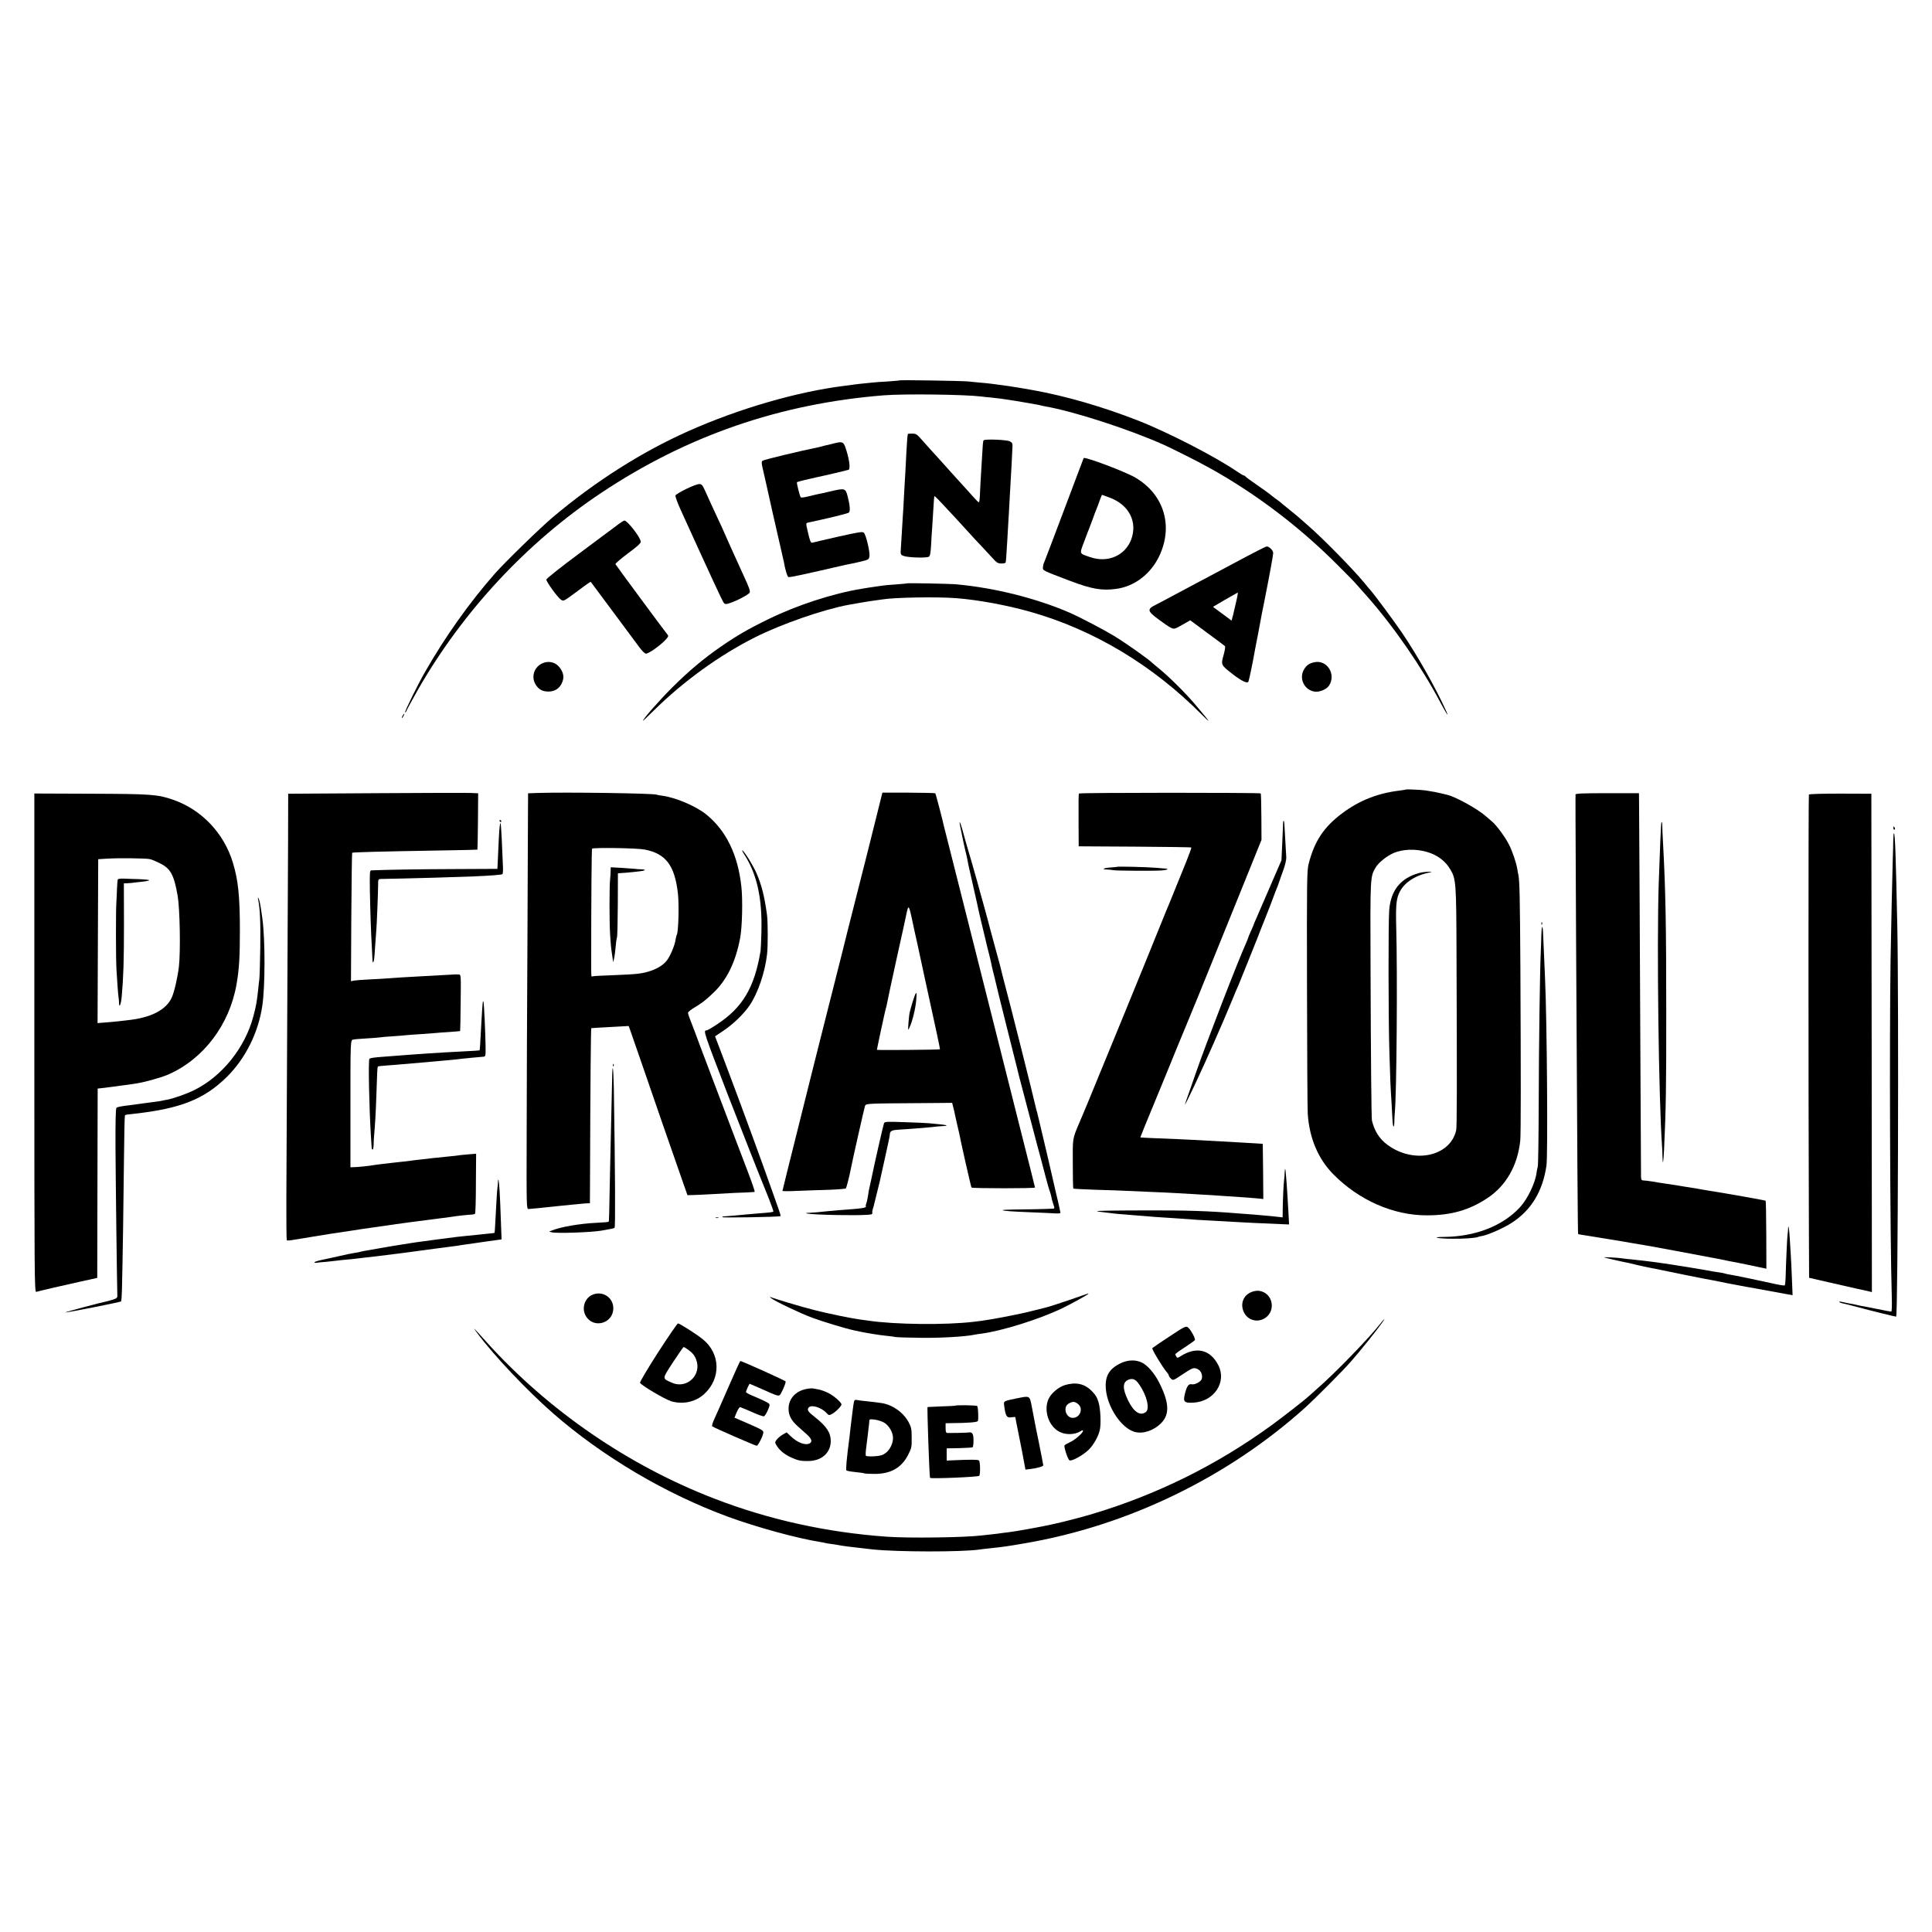
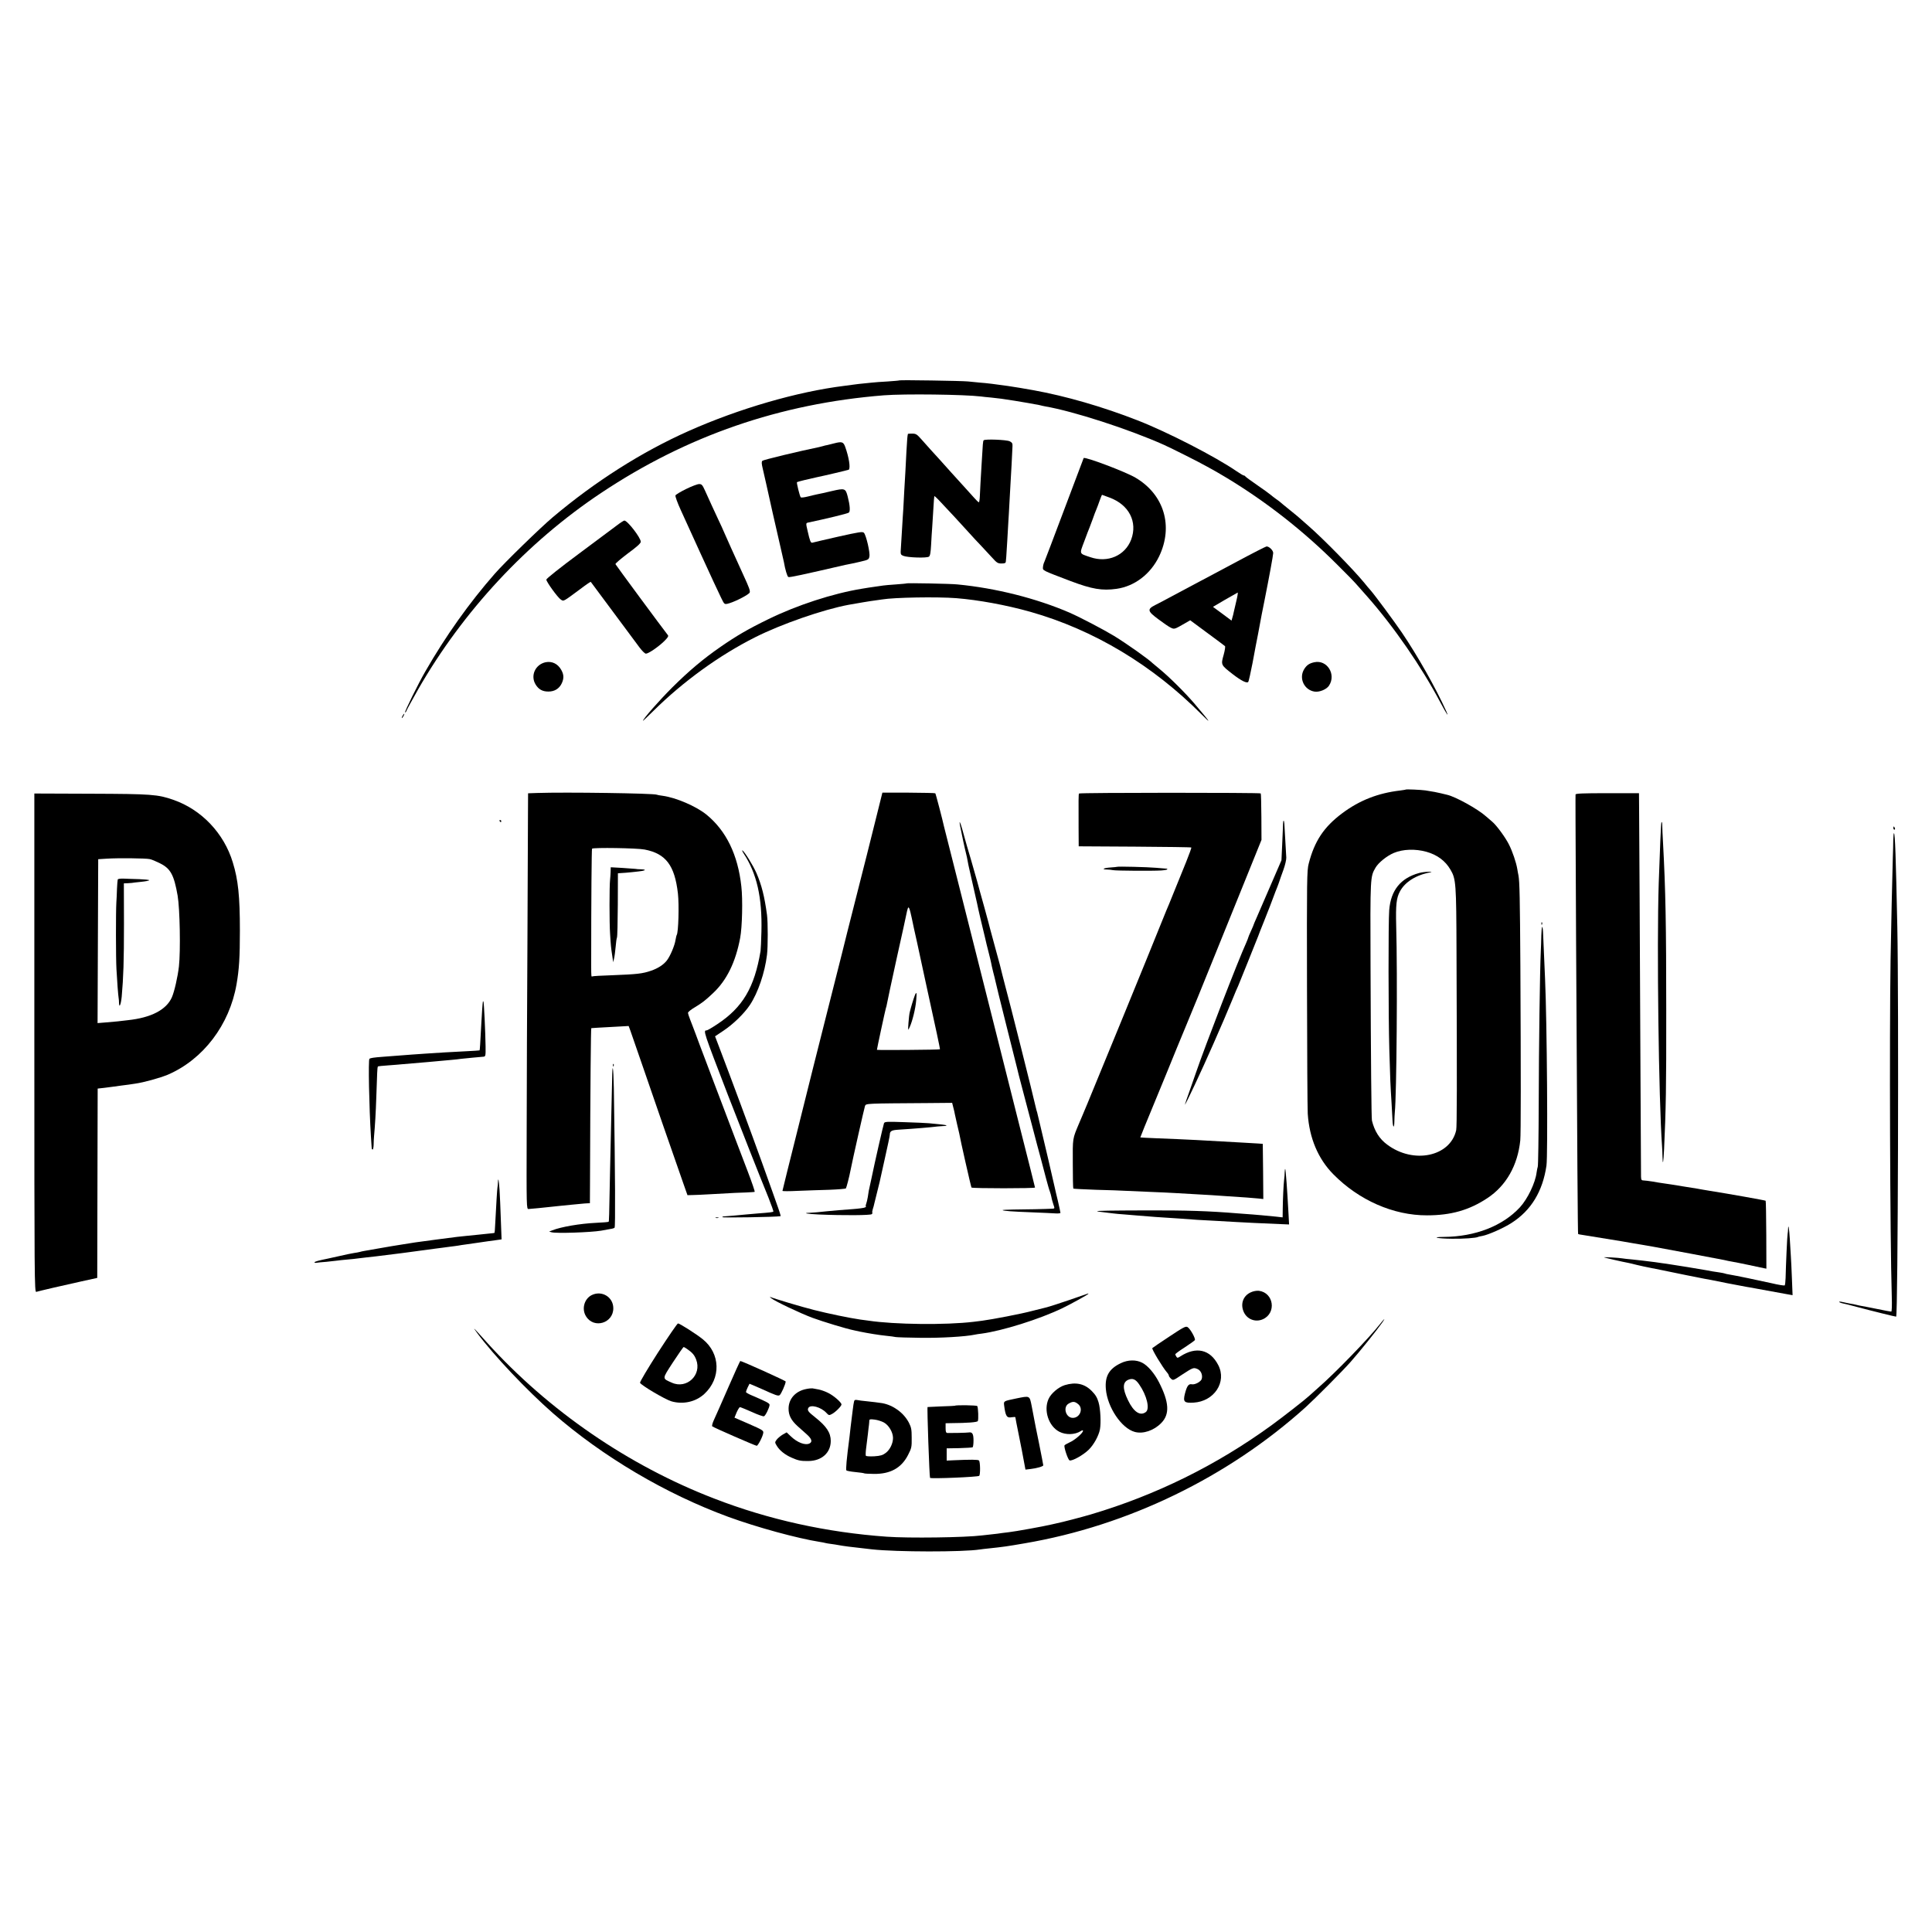
<svg xmlns="http://www.w3.org/2000/svg" version="1.0" width="1800pt" height="1800pt" viewBox="0 0 1800 1800" preserveAspectRatio="xMidYMid meet">
  <g transform="translate(0,1800) scale(0.1,-0.1)" fill="#000000" stroke="none">
    <path d="M8379 14456 c-2 -2 -51 -6 -109 -10 -58 -3 -125 -8 -150 -11 -103 -10 -156 -16 -180 -20 -14 -2 -47 -6 -75 -10 -436 -54 -981 -212 -1450 -421 -434 -193 -869 -469 -1265 -803 -113 -95 -452 -425 -540 -526 -237 -270 -459 -582 -647 -910 -65 -112 -195 -376 -189 -382 3 -3 10 5 15 19 5 13 53 100 106 194 419 731 1016 1372 1705 1831 799 533 1667 833 2635 910 194 15 747 8 905 -11 14 -2 57 -7 95 -10 39 -4 81 -9 95 -11 14 -2 70 -11 125 -19 55 -9 111 -18 125 -21 14 -3 41 -8 60 -11 19 -3 43 -7 52 -10 10 -3 30 -7 45 -10 263 -45 779 -212 1106 -358 74 -33 338 -166 397 -200 25 -14 52 -29 60 -33 8 -4 65 -37 127 -74 371 -224 719 -497 1029 -807 82 -81 163 -164 179 -183 17 -19 62 -70 101 -114 250 -283 508 -657 684 -990 56 -105 84 -148 54 -80 -99 219 -266 514 -412 730 -73 107 -248 344 -294 397 -13 14 -39 45 -58 69 -100 122 -381 409 -520 530 -47 41 -87 76 -90 79 -3 3 -41 35 -85 70 -44 35 -82 67 -85 70 -3 3 -21 17 -40 30 -19 14 -43 32 -53 41 -11 10 -67 50 -125 90 -59 40 -108 77 -110 81 -2 4 -8 8 -14 8 -5 0 -35 18 -66 39 -196 135 -641 364 -922 474 -325 127 -669 227 -975 282 -52 10 -204 35 -235 39 -112 16 -199 27 -258 31 -37 4 -87 8 -112 11 -54 6 -635 15 -641 10z" />
    <path d="M8459 13958 c-5 -17 -8 -57 -14 -165 -3 -70 -8 -157 -10 -193 -2 -36 -6 -112 -10 -170 -3 -58 -7 -134 -9 -170 -3 -36 -7 -114 -11 -175 -3 -60 -8 -142 -11 -181 -5 -71 -5 -71 23 -83 40 -16 218 -22 238 -7 11 8 16 38 20 111 3 55 7 127 10 160 2 33 7 112 11 175 3 63 8 117 9 118 2 2 30 -24 62 -59 32 -35 90 -97 129 -138 39 -42 97 -105 129 -141 32 -36 84 -92 116 -125 31 -33 78 -84 104 -112 42 -47 52 -53 86 -53 30 0 39 4 40 18 1 9 3 28 4 42 1 14 5 86 10 160 4 74 9 153 10 175 2 22 6 101 10 175 4 74 9 155 10 180 4 62 17 297 18 340 2 29 -3 37 -27 49 -30 14 -228 22 -241 9 -7 -6 -8 -23 -20 -228 -9 -152 -13 -217 -16 -292 -1 -32 -6 -58 -9 -58 -4 0 -24 19 -45 43 -20 23 -58 65 -83 92 -26 28 -83 91 -127 140 -88 99 -142 158 -195 216 -19 21 -57 63 -83 93 -44 50 -53 56 -88 56 -21 0 -39 -1 -40 -2z" />
    <path d="M7770 13869 c-19 -5 -46 -12 -60 -15 -14 -2 -33 -7 -42 -10 -9 -3 -25 -7 -35 -9 -199 -41 -521 -119 -530 -128 -9 -9 -8 -26 3 -72 8 -33 23 -98 33 -145 22 -103 91 -408 131 -580 16 -69 31 -134 33 -145 12 -71 32 -138 42 -141 12 -5 128 20 530 113 11 2 31 6 45 9 14 2 59 12 100 22 69 16 75 19 80 47 8 36 -31 200 -51 221 -13 13 -42 8 -240 -36 -123 -28 -231 -53 -240 -56 -16 -4 -23 14 -44 106 -18 77 -18 77 7 82 157 33 366 83 376 92 15 11 11 67 -10 149 -20 78 -27 80 -148 52 -58 -14 -118 -27 -135 -30 -16 -3 -56 -13 -89 -21 -32 -8 -62 -12 -66 -7 -9 10 -40 136 -35 141 4 4 128 34 186 46 65 13 293 67 297 70 17 17 1 117 -34 214 -17 46 -31 50 -104 31z" />
    <path d="M10096 13732 c-2 -4 -83 -218 -180 -477 -97 -258 -181 -479 -186 -490 -6 -11 -12 -33 -13 -49 -2 -32 -13 -27 258 -130 199 -75 293 -91 428 -72 168 24 316 137 396 302 135 281 47 576 -219 733 -92 55 -474 199 -484 183z m242 -368 c181 -67 262 -226 201 -391 -57 -150 -219 -220 -381 -164 -106 36 -102 25 -56 148 22 60 44 117 49 128 4 11 18 47 30 80 11 33 27 74 34 90 7 17 21 54 31 83 10 28 20 52 21 52 1 0 33 -12 71 -26z" />
    <path d="M6392 13444 c-51 -25 -96 -52 -99 -60 -3 -8 19 -70 50 -137 285 -627 390 -854 402 -866 10 -11 20 -11 51 -1 68 21 184 83 189 100 5 17 -5 45 -58 160 -65 142 -187 412 -187 415 0 2 -22 50 -49 107 -49 106 -73 156 -122 266 -25 55 -31 62 -56 62 -15 0 -70 -21 -121 -46z" />
    <path d="M5750 13107 c-31 -23 -191 -143 -358 -267 -170 -126 -302 -231 -302 -240 1 -22 106 -167 135 -186 28 -18 18 -23 183 99 51 39 94 68 96 66 4 -5 391 -525 454 -611 24 -32 50 -58 60 -58 23 0 112 60 169 115 34 33 43 48 36 57 -50 63 -486 654 -489 662 -2 6 51 51 116 100 82 60 120 94 120 108 0 38 -124 198 -153 198 -7 -1 -37 -20 -67 -43z" />
    <path d="M11525 12768 c-143 -76 -316 -169 -385 -205 -69 -37 -170 -91 -225 -120 -55 -30 -124 -66 -152 -80 -77 -39 -73 -57 30 -133 45 -34 96 -69 113 -77 35 -17 34 -18 136 41 l47 27 158 -117 c87 -64 162 -120 166 -124 4 -4 -1 -39 -12 -79 -27 -97 -28 -95 85 -183 78 -60 130 -86 143 -72 5 5 23 86 41 179 17 94 40 214 51 268 19 100 25 130 34 182 3 17 14 73 25 125 45 226 82 427 82 447 1 25 -38 63 -62 62 -8 -1 -132 -64 -275 -141z m-7 -370 c-11 -46 -21 -92 -24 -103 -2 -11 -7 -33 -12 -48 l-8 -29 -86 64 -87 64 112 66 c62 36 115 66 118 67 4 1 -2 -36 -13 -81z" />
    <path d="M8448 12565 c-2 -2 -48 -6 -102 -10 -55 -4 -107 -8 -116 -10 -9 -2 -41 -6 -70 -10 -29 -4 -60 -8 -69 -10 -9 -1 -36 -6 -61 -10 -270 -44 -605 -153 -874 -285 -185 -90 -293 -153 -442 -256 -162 -112 -296 -225 -450 -378 -125 -125 -274 -295 -274 -312 0 -2 44 40 98 93 277 274 614 518 948 686 244 123 634 258 869 302 71 13 213 37 250 41 22 3 50 7 63 9 112 19 510 26 692 12 209 -17 465 -64 689 -127 592 -168 1139 -496 1600 -960 96 -97 76 -68 -70 104 -90 105 -235 249 -329 326 -30 25 -57 47 -60 50 -38 38 -235 178 -360 255 -99 60 -311 171 -415 217 -308 133 -688 229 -1045 263 -64 7 -467 14 -472 10z" />
    <path d="M5083 11830 c-96 -21 -143 -125 -93 -207 28 -46 64 -66 119 -66 57 0 101 26 125 77 21 46 20 81 -5 125 -32 57 -86 83 -146 71z" />
    <path d="M12245 11830 c-47 -10 -71 -27 -94 -64 -53 -85 0 -197 100 -210 45 -5 109 22 131 56 69 105 -18 244 -137 218z" />
    <path d="M3750 11330 c-6 -11 -8 -20 -6 -20 3 0 10 9 16 20 6 11 8 20 6 20 -3 0 -10 -9 -16 -20z" />
    <path d="M13097 10644 c-1 -2 -25 -5 -52 -9 -206 -24 -378 -91 -540 -212 -171 -128 -258 -259 -312 -469 -17 -64 -18 -148 -16 -1154 1 -597 4 -1126 7 -1177 15 -226 96 -419 238 -563 238 -242 560 -384 873 -383 223 0 393 48 562 160 175 115 283 305 307 538 6 57 6 628 1 1620 -4 630 -7 793 -18 850 -3 11 -7 38 -11 60 -10 60 -45 163 -77 226 -32 65 -116 180 -157 214 -15 13 -40 35 -57 49 -77 69 -283 183 -362 201 -10 3 -36 9 -58 14 -41 10 -65 14 -145 27 -44 6 -178 12 -183 8z m193 -580 c100 -28 176 -84 224 -167 51 -86 54 -128 56 -764 5 -1263 4 -1629 -3 -1663 -55 -246 -398 -318 -643 -134 -72 53 -118 126 -142 224 -5 23 -10 566 -13 1440 -3 839 -3 830 47 917 27 46 105 109 169 136 84 36 202 40 305 11z" />
    <path d="M13220 9866 c-172 -48 -262 -161 -277 -345 -9 -108 -8 -986 1 -1301 8 -284 10 -323 21 -500 4 -63 8 -136 9 -163 4 -67 16 -71 17 -6 1 30 2 68 4 84 17 159 26 1287 13 1740 -5 196 2 259 35 320 47 89 154 155 287 178 14 2 5 5 -20 5 -25 0 -65 -5 -90 -12z" />
-     <path d="M3505 10610 l-820 -5 -1 -435 c-2 -371 -9 -1937 -16 -3327 -1 -216 1 -395 4 -398 3 -4 32 -2 64 4 33 6 77 13 99 16 22 3 63 10 90 15 42 8 263 42 355 55 14 2 54 8 90 14 36 5 83 12 105 15 22 3 119 17 215 31 97 13 194 27 215 29 99 13 142 18 165 21 14 2 50 7 80 10 30 4 62 9 70 10 24 5 153 19 177 19 12 1 25 4 29 8 4 4 8 132 8 284 l2 275 -72 -6 c-39 -3 -80 -7 -90 -9 -11 -2 -50 -7 -89 -10 -38 -4 -90 -9 -115 -12 -25 -2 -61 -6 -80 -9 -19 -2 -60 -7 -90 -10 -30 -3 -66 -8 -80 -10 -14 -2 -53 -7 -87 -10 -35 -4 -75 -8 -90 -10 -16 -2 -54 -7 -86 -10 -32 -4 -66 -8 -75 -10 -37 -7 -149 -19 -182 -19 l-35 -1 0 548 c0 623 0 634 23 641 10 3 64 8 122 11 58 3 116 8 130 10 14 3 66 7 115 10 50 3 106 8 125 10 19 2 80 7 135 10 55 4 116 8 135 10 19 2 80 7 135 10 55 4 101 8 102 9 1 1 4 120 5 264 3 256 3 262 -17 263 -11 1 -23 1 -26 1 -6 -1 -160 -9 -309 -17 -156 -8 -275 -16 -325 -20 -27 -2 -104 -7 -170 -10 -66 -3 -132 -8 -148 -11 l-27 -6 3 596 c2 328 6 598 8 601 5 5 269 12 804 21 198 3 361 7 363 8 1 2 4 120 5 264 l2 261 -65 3 c-36 2 -434 1 -885 -2z" />
    <path d="M5003 10612 l-83 -3 -1 -187 c0 -103 -2 -644 -5 -1202 -3 -558 -7 -1346 -7 -1750 -2 -729 -2 -735 18 -734 11 1 52 4 90 8 39 4 90 9 115 12 25 2 63 6 85 9 22 2 72 7 110 11 39 4 81 8 95 9 14 2 37 3 51 4 l25 1 1 193 c3 933 8 1437 12 1438 8 1 71 5 222 13 l126 7 16 -43 c9 -24 61 -176 117 -338 130 -379 234 -678 378 -1090 l37 -105 45 1 c25 0 104 4 175 8 234 13 249 14 325 16 41 2 78 4 81 6 4 2 -25 86 -63 186 -39 101 -87 228 -108 283 -21 55 -71 186 -110 290 -40 105 -82 217 -95 250 -12 33 -50 134 -85 225 -35 91 -75 199 -90 240 -16 41 -37 99 -49 128 -12 29 -21 59 -21 66 0 8 30 32 68 54 67 41 93 61 166 130 127 119 210 289 252 514 19 100 25 358 11 479 -32 296 -142 521 -327 671 -96 77 -282 157 -407 174 -26 3 -51 8 -54 10 -23 13 -851 25 -1116 16z m1003 -527 c197 -38 280 -147 310 -409 12 -107 5 -361 -11 -387 -3 -4 -7 -24 -11 -45 -8 -54 -49 -150 -80 -191 -31 -41 -84 -75 -148 -97 -81 -28 -132 -33 -361 -42 -99 -3 -183 -8 -187 -11 -9 -5 -10 -2 -10 107 0 627 4 1078 8 1083 12 12 420 6 490 -8z" />
    <path d="M5689 9877 c-1 -23 -3 -55 -5 -72 -7 -61 -7 -403 0 -505 7 -111 8 -124 21 -210 l8 -55 8 35 c5 19 11 69 15 110 3 41 9 79 12 85 4 5 7 143 8 305 l1 294 29 2 c37 1 173 15 198 20 35 6 30 14 -10 15 -21 0 -46 2 -54 4 -8 1 -64 5 -123 9 l-107 6 -1 -43z" />
    <path d="M8150 10330 c-40 -157 -73 -292 -75 -300 -2 -8 -43 -168 -90 -355 -47 -187 -88 -347 -90 -355 -17 -72 -63 -252 -180 -715 -75 -297 -138 -547 -140 -555 -2 -8 -67 -268 -144 -577 -78 -310 -141 -565 -141 -568 0 -4 64 -4 143 0 78 3 209 8 292 10 82 3 152 9 156 13 5 6 32 109 43 168 19 98 129 584 135 600 10 24 4 23 589 27 l223 2 10 -40 c6 -22 13 -51 15 -65 3 -14 12 -54 20 -90 9 -36 18 -76 21 -90 8 -51 110 -500 114 -504 9 -9 594 -9 592 0 0 5 -65 261 -143 569 -78 308 -211 837 -296 1175 -86 338 -212 838 -280 1110 -69 272 -127 502 -129 510 -11 53 -77 306 -81 309 -3 3 -115 5 -249 6 l-244 0 -71 -285z m345 -885 c9 -44 18 -87 20 -95 2 -8 15 -67 29 -130 13 -63 50 -232 81 -375 95 -433 135 -619 132 -621 -4 -5 -587 -9 -587 -5 0 10 81 385 84 390 2 3 7 22 10 41 3 19 44 211 91 425 48 215 89 401 91 415 3 14 7 34 11 44 8 28 18 6 38 -89z" />
    <path d="M8522 8723 c-12 -31 -37 -114 -46 -153 -4 -14 -9 -59 -12 -100 -5 -75 -5 -75 11 -40 26 56 55 175 61 250 7 75 3 87 -14 43z" />
    <path d="M10053 10607 c-5 -8 -5 -60 -4 -322 l1 -170 522 -3 c288 -2 525 -5 527 -8 3 -2 -19 -62 -47 -132 -91 -225 -152 -376 -161 -397 -5 -11 -37 -87 -70 -170 -100 -251 -627 -1537 -687 -1680 -14 -33 -35 -82 -46 -110 -12 -27 -27 -63 -34 -80 -63 -150 -60 -133 -59 -377 0 -124 2 -229 5 -232 3 -2 98 -7 210 -11 113 -3 241 -7 285 -10 44 -2 148 -7 230 -10 83 -3 179 -8 215 -10 36 -2 115 -7 175 -10 61 -3 139 -8 175 -10 36 -3 101 -7 145 -10 145 -9 239 -16 288 -21 l47 -5 -2 257 -3 257 -40 3 c-22 1 -92 5 -155 9 -336 20 -532 30 -795 40 -82 3 -150 7 -151 8 -1 1 58 146 131 322 73 176 167 406 209 510 43 105 84 204 91 220 7 17 54 131 105 255 50 124 118 290 150 370 33 80 146 359 251 620 l192 475 -1 214 c-1 117 -3 216 -6 219 -9 8 -1687 8 -1693 -1z" />
    <path d="M320 8283 c0 -2209 1 -2324 18 -2319 26 8 257 62 422 98 l146 32 1 481 c1 264 2 661 2 882 l1 401 63 7 c34 4 69 9 77 10 8 1 44 6 80 11 36 4 67 8 70 9 3 1 30 5 60 9 80 11 230 53 303 83 330 142 576 465 641 844 24 138 31 249 31 499 0 321 -16 473 -66 635 -82 272 -293 493 -554 583 -145 51 -204 55 -767 57 l-528 2 0 -2324z m1075 1713 c17 -3 59 -21 95 -39 99 -49 131 -107 165 -302 21 -122 28 -515 12 -659 -11 -96 -42 -233 -65 -286 -51 -118 -194 -192 -412 -215 -30 -3 -73 -8 -95 -11 -22 -2 -73 -7 -113 -10 l-73 -6 3 763 3 764 80 5 c105 7 362 4 400 -4z" />
    <path d="M1097 9806 c-2 -6 -5 -45 -7 -86 -1 -41 -4 -100 -6 -130 -5 -79 -5 -520 1 -620 6 -114 16 -243 20 -266 2 -11 4 -32 4 -49 2 -53 18 -12 25 60 16 180 21 328 21 678 l-1 377 33 1 c18 1 36 2 41 3 4 1 42 6 85 10 42 4 77 11 77 15 0 4 -42 8 -92 10 -51 1 -116 4 -145 5 -30 1 -54 -2 -56 -8z" />
    <path d="M14679 10598 c-1 -27 -1 -178 5 -1358 11 -2113 16 -2733 19 -2737 3 -2 19 -6 38 -8 28 -4 146 -23 369 -60 14 -2 63 -11 110 -19 102 -18 140 -24 181 -31 83 -15 624 -116 661 -124 24 -6 59 -13 78 -16 19 -3 89 -17 155 -31 66 -14 129 -27 141 -30 l21 -4 -1 314 c-1 173 -3 317 -6 319 -4 4 -347 65 -524 93 -21 3 -48 8 -60 10 -11 2 -37 7 -56 10 -19 3 -75 12 -125 20 -114 19 -130 21 -185 29 -25 3 -72 11 -105 17 -33 5 -70 10 -82 10 -20 0 -23 6 -24 37 0 20 -2 446 -5 946 -2 501 -6 1239 -8 1640 -3 402 -5 787 -5 858 l-1 127 -295 0 c-229 0 -295 -3 -296 -12z" />
-     <path d="M16853 10597 c-5 -8 -5 -2768 0 -4022 l2 -480 205 -47 c113 -26 218 -50 233 -53 15 -3 55 -12 87 -19 l60 -14 -2 2321 -3 2322 -288 1 c-169 0 -290 -3 -294 -9z" />
    <path d="M4655 10350 c3 -5 8 -10 11 -10 2 0 4 5 4 10 0 6 -5 10 -11 10 -5 0 -7 -4 -4 -10z" />
    <path d="M11954 10322 c-1 -20 -4 -104 -8 -187 l-7 -150 -106 -245 c-58 -135 -116 -269 -129 -298 -13 -29 -24 -55 -24 -57 0 -2 -11 -29 -25 -59 -14 -30 -25 -57 -25 -60 0 -4 -9 -25 -19 -49 -72 -156 -383 -961 -469 -1212 -12 -33 -39 -112 -61 -175 -23 -63 -41 -117 -41 -120 1 -14 158 321 265 565 55 123 150 345 180 420 20 50 43 104 51 120 7 17 47 116 89 220 42 105 80 199 84 210 5 11 19 47 31 80 13 33 29 74 36 90 14 32 103 263 108 280 2 6 9 24 16 40 6 17 16 41 20 55 4 14 21 61 37 105 16 44 28 96 27 115 -3 58 -17 293 -18 317 -3 38 -12 34 -12 -5z" />
    <path d="M8944 10310 c15 -78 47 -227 56 -260 5 -19 12 -51 15 -70 3 -19 12 -62 20 -95 37 -163 64 -282 69 -305 2 -14 16 -74 30 -135 15 -60 33 -139 42 -175 8 -36 23 -99 34 -140 11 -41 21 -86 24 -100 2 -14 11 -52 19 -85 9 -33 18 -71 21 -85 2 -14 48 -198 101 -410 53 -212 99 -393 101 -402 9 -39 14 -59 52 -203 22 -82 62 -238 91 -345 28 -107 62 -238 77 -290 14 -52 36 -138 50 -190 14 -52 29 -106 35 -120 5 -14 12 -38 15 -54 2 -15 11 -45 18 -67 13 -37 13 -39 -8 -40 -49 -3 -269 -8 -365 -8 -57 -1 -102 -3 -100 -6 8 -7 88 -13 274 -20 94 -4 191 -8 218 -10 26 -2 47 1 47 5 0 5 -11 55 -24 112 -14 56 -27 114 -30 128 -9 45 -105 454 -142 608 -9 35 -17 68 -18 75 -1 7 -5 21 -9 32 -3 11 -8 31 -11 45 -11 56 -248 999 -282 1120 -5 19 -44 170 -48 190 -2 8 -23 83 -45 165 -23 83 -43 159 -46 170 -2 11 -27 103 -55 205 -29 102 -58 209 -66 239 -8 30 -35 125 -60 210 -26 86 -50 170 -54 186 -5 17 -16 57 -25 90 -19 68 -31 88 -21 35z" />
    <path d="M15479 10338 c-4 -10 -15 -265 -25 -568 -19 -587 0 -2020 31 -2450 2 -19 3 -62 4 -94 2 -95 9 -60 15 69 17 367 21 582 20 1290 0 803 -6 1120 -30 1565 -4 69 -7 140 -7 158 0 27 -4 40 -8 30z" />
-     <path d="M4659 10324 c0 -5 -2 -17 -4 -28 -3 -15 -12 -176 -19 -356 l-2 -35 -414 -2 c-334 -1 -613 -6 -761 -12 -14 -1 -15 -22 -13 -183 3 -177 11 -420 18 -523 2 -27 4 -74 5 -104 1 -54 8 -63 16 -22 2 12 7 67 10 124 4 56 9 118 10 137 5 44 18 378 18 443 0 46 1 47 31 48 17 0 103 2 191 4 155 3 426 11 671 20 147 6 254 14 265 21 5 3 7 42 4 87 -2 45 -7 150 -10 232 -4 83 -9 152 -11 154 -2 2 -4 0 -5 -5z" />
    <path d="M17640 10285 c0 -8 4 -15 10 -15 5 0 7 7 4 15 -4 8 -8 15 -10 15 -2 0 -4 -7 -4 -15z" />
    <path d="M17639 10174 c0 -38 -2 -112 -4 -164 -5 -154 -16 -664 -21 -955 -11 -702 -5 -2603 11 -3122 3 -102 1 -153 -5 -153 -6 0 -66 11 -133 25 -67 13 -134 27 -150 29 -15 3 -35 7 -45 10 -9 3 -33 7 -52 10 -19 4 -52 10 -72 15 -21 5 -36 5 -33 1 3 -4 17 -10 32 -13 16 -3 73 -17 128 -32 146 -39 369 -94 371 -92 17 17 25 2944 11 3627 -14 668 -21 867 -31 877 -3 4 -6 -25 -7 -63z" />
    <path d="M6928 10049 c123 -186 174 -411 166 -729 -2 -85 -6 -166 -8 -180 -57 -341 -166 -525 -403 -682 -48 -32 -93 -58 -99 -58 -34 0 -32 -5 199 -605 112 -289 294 -751 377 -954 27 -69 48 -127 45 -129 -5 -5 -31 -9 -140 -17 -44 -4 -96 -8 -115 -10 -59 -6 -194 -18 -207 -18 -7 0 -13 -3 -13 -7 0 -7 500 1 541 9 7 1 0 22 -174 506 -105 292 -295 803 -395 1065 l-40 105 78 52 c92 61 194 161 246 239 76 114 140 302 160 469 9 73 9 303 0 371 -23 171 -50 278 -98 389 -31 71 -110 199 -131 212 -6 4 -1 -9 11 -28z" />
    <path d="M10407 9924 c-1 -1 -28 -4 -59 -6 -64 -4 -90 -18 -37 -19 19 0 45 -3 59 -6 30 -6 372 -8 448 -3 29 2 55 7 57 10 2 4 -1 7 -8 7 -7 0 -50 4 -97 8 -77 7 -358 14 -363 9z" />
-     <path d="M2405 9620 c18 -84 23 -216 20 -445 -2 -143 -6 -278 -9 -300 -3 -22 -8 -62 -10 -90 -14 -123 -18 -150 -46 -256 -77 -289 -289 -555 -548 -684 -69 -35 -199 -81 -257 -91 -16 -2 -37 -7 -45 -9 -8 -2 -37 -7 -65 -10 -27 -4 -61 -8 -75 -10 -34 -5 -106 -15 -155 -21 -86 -10 -120 -17 -130 -25 -7 -5 -10 -130 -9 -366 2 -342 14 -1285 17 -1367 2 -37 0 -40 -37 -53 -22 -7 -49 -15 -60 -17 -63 -13 -395 -101 -388 -104 10 -3 513 96 520 103 3 3 6 47 8 98 7 286 16 874 19 1225 2 222 6 406 9 410 7 7 10 7 92 16 427 48 647 135 858 343 174 173 293 412 330 663 27 183 27 615 1 807 -2 16 -6 45 -9 65 -10 71 -19 113 -27 128 -7 10 -8 7 -4 -10z" />
    <path d="M14361 9394 c0 -11 3 -14 6 -6 3 7 2 16 -1 19 -3 4 -6 -2 -5 -13z" />
    <path d="M14360 9283 c-1 -48 -3 -117 -5 -153 -8 -165 -18 -879 -19 -1405 -1 -319 -5 -587 -9 -595 -3 -8 -8 -33 -11 -55 -12 -96 -83 -244 -155 -323 -161 -174 -417 -274 -709 -276 -126 -1 -60 -16 76 -17 105 -2 227 7 243 17 3 2 21 6 39 9 56 10 200 74 274 122 182 117 289 294 324 533 14 92 5 1335 -13 1740 -11 261 -17 400 -19 438 -5 75 -13 56 -16 -35z" />
    <path d="M4499 8669 c-3 -17 -9 -101 -14 -194 -11 -207 -14 -258 -17 -261 -2 -1 -56 -5 -121 -8 -142 -7 -277 -15 -377 -22 -41 -3 -100 -7 -130 -9 -52 -4 -111 -8 -275 -21 -82 -6 -112 -11 -123 -18 -12 -7 -3 -452 14 -726 4 -52 7 -101 7 -107 0 -7 4 -13 9 -13 4 0 8 19 9 43 0 23 2 60 4 82 9 100 16 213 21 365 3 91 7 191 8 222 1 32 4 60 7 62 2 2 45 7 94 10 50 4 110 8 135 11 49 4 139 12 235 20 33 3 83 7 110 10 28 3 77 7 110 10 33 3 74 7 90 10 17 2 66 7 110 11 44 4 89 8 100 9 19 2 20 9 19 96 -2 137 -15 413 -20 418 -2 2 -4 2 -5 0z" />
    <path d="M5711 8074 c0 -11 3 -14 6 -6 3 7 2 16 -1 19 -3 4 -6 -2 -5 -13z" />
    <path d="M5703 7943 c-1 -60 -4 -198 -7 -308 -3 -110 -8 -351 -12 -535 -9 -459 -9 -479 -14 -483 -3 -3 -57 -7 -120 -10 -145 -7 -323 -37 -405 -70 l-29 -11 24 -7 c45 -12 362 -1 460 15 116 20 118 21 126 28 8 9 6 479 -7 1301 -4 203 -14 253 -16 80z" />
    <path d="M8236 7535 c-7 -19 -86 -363 -117 -515 -11 -52 -22 -104 -25 -115 -2 -10 -6 -37 -9 -58 -4 -22 -10 -50 -15 -63 -5 -13 -6 -24 -2 -24 4 0 0 -4 -8 -9 -8 -5 -60 -12 -115 -16 -55 -4 -113 -8 -130 -10 -16 -1 -66 -6 -110 -10 -44 -4 -89 -9 -100 -10 -11 -1 -38 -3 -59 -4 -74 -2 -29 -11 80 -16 237 -10 485 -8 496 3 7 7 9 12 6 12 -4 0 -2 15 3 33 6 17 12 40 14 51 2 10 14 56 25 101 11 45 22 91 25 101 2 11 24 110 49 221 25 111 46 210 46 220 0 35 16 44 81 48 159 10 302 22 364 30 11 1 35 3 54 4 19 0 32 3 29 6 -4 4 -42 9 -163 20 -22 2 -124 7 -226 10 -168 6 -187 5 -193 -10z" />
    <path d="M11969 7079 c0 -19 -2 -50 -5 -69 -6 -51 -12 -183 -13 -273 l-1 -79 -62 7 c-135 13 -155 15 -218 20 -36 2 -96 7 -135 10 -280 23 -484 29 -850 28 -350 -1 -469 -3 -463 -8 2 -2 28 -6 58 -9 30 -4 71 -9 90 -11 19 -3 69 -7 110 -10 41 -3 95 -8 120 -10 70 -7 230 -18 405 -29 50 -4 117 -8 150 -11 33 -2 116 -7 184 -10 68 -4 147 -8 175 -10 47 -3 244 -13 423 -20 l73 -3 -5 96 c-12 223 -26 416 -31 421 -2 2 -4 -11 -5 -30z" />
    <path d="M4639 6984 c0 -16 -2 -36 -4 -45 -3 -15 -12 -160 -21 -338 -2 -47 -5 -86 -7 -87 -1 -2 -29 -5 -62 -8 -33 -4 -80 -8 -105 -11 -25 -2 -70 -7 -100 -10 -62 -6 -64 -6 -285 -35 -88 -12 -171 -23 -185 -25 -14 -2 -68 -11 -120 -19 -52 -8 -149 -24 -215 -36 -66 -11 -130 -23 -143 -25 -12 -2 -30 -6 -40 -9 -9 -3 -34 -7 -54 -10 -20 -3 -79 -15 -130 -27 -51 -11 -102 -22 -113 -25 -84 -17 -125 -28 -125 -35 0 -4 8 -6 18 -4 10 2 52 6 93 9 41 4 85 9 99 11 14 2 57 7 95 10 39 3 81 8 95 10 14 2 52 6 84 10 33 3 73 8 90 10 35 5 165 21 241 30 28 4 61 8 75 10 57 8 162 22 230 31 25 3 56 7 70 9 14 2 48 7 75 10 28 3 61 8 75 10 14 3 43 7 65 10 22 3 69 10 105 15 91 13 128 19 184 26 l49 7 -7 186 c-3 102 -9 227 -12 276 -6 90 -13 124 -15 69z" />
    <path d="M6668 6653 c6 -2 18 -2 25 0 6 3 1 5 -13 5 -14 0 -19 -2 -12 -5z" />
    <path d="M16659 6549 c0 -13 -2 -33 -4 -43 -4 -18 -16 -285 -19 -413 -1 -34 -5 -65 -8 -69 -4 -3 -58 5 -120 20 -116 26 -336 72 -398 82 -19 3 -37 7 -40 9 -3 2 -26 6 -50 10 -53 7 -85 13 -120 20 -36 7 -316 53 -375 61 -27 3 -57 8 -65 9 -14 3 -42 6 -155 20 -16 2 -61 7 -100 11 -38 3 -79 8 -90 10 -32 6 -181 14 -170 9 10 -4 174 -42 225 -51 14 -3 50 -11 80 -19 30 -7 91 -21 135 -29 44 -9 89 -18 100 -20 117 -25 353 -72 395 -80 42 -7 52 -9 210 -41 69 -13 152 -29 185 -35 33 -5 71 -12 85 -15 25 -5 133 -25 268 -49 l73 -13 -6 152 c-3 84 -8 179 -10 211 -2 33 -7 106 -10 164 -6 99 -14 143 -16 89z" />
    <path d="M11654 5960 c-70 -31 -98 -104 -69 -177 29 -73 109 -106 181 -74 128 57 102 247 -37 265 -22 2 -52 -3 -75 -14z" />
    <path d="M5513 5934 c-70 -35 -96 -130 -53 -198 73 -119 256 -64 254 77 -1 103 -107 167 -201 121z" />
    <path d="M9965 5889 c-93 -32 -188 -62 -210 -68 -22 -5 -85 -21 -140 -35 -96 -26 -372 -79 -465 -91 -25 -3 -61 -7 -80 -10 -260 -31 -734 -26 -980 11 -19 3 -53 7 -75 10 -98 14 -301 56 -430 89 -120 30 -379 108 -410 122 -5 2 -1 -3 10 -12 34 -28 274 -142 385 -183 98 -36 315 -102 385 -116 17 -4 41 -9 55 -12 78 -16 184 -33 245 -39 39 -4 79 -9 90 -12 11 -2 115 -6 230 -7 185 -3 420 11 505 29 14 3 43 8 65 10 190 25 540 134 755 238 75 36 240 127 240 133 0 2 -1 3 -2 3 -2 -1 -79 -28 -173 -60z" />
    <path d="M12857 5664 c-100 -128 -414 -453 -576 -594 -40 -36 -79 -70 -85 -76 -35 -33 -245 -197 -351 -274 -514 -373 -1074 -649 -1680 -829 -88 -26 -268 -73 -332 -86 -13 -3 -31 -7 -40 -9 -66 -16 -336 -65 -393 -71 -14 -1 -43 -5 -65 -8 -22 -4 -65 -9 -95 -12 -30 -3 -71 -8 -90 -10 -157 -20 -686 -27 -890 -12 -559 40 -1099 159 -1605 355 -800 308 -1544 819 -2118 1454 -132 147 -140 155 -91 88 157 -211 462 -533 705 -746 465 -406 1051 -752 1634 -966 268 -98 641 -200 855 -234 19 -3 42 -7 51 -10 9 -2 34 -7 55 -9 22 -3 50 -7 64 -10 48 -9 107 -17 315 -40 229 -25 844 -26 1005 -1 14 2 52 7 85 10 132 14 162 18 330 47 964 164 1894 615 2620 1269 88 80 339 332 417 420 84 95 244 294 296 368 34 48 20 39 -21 -14z" />
    <path d="M6131 5400 c-95 -148 -171 -276 -168 -283 8 -22 234 -156 293 -173 109 -31 226 -5 306 69 157 145 151 377 -15 510 -58 47 -215 147 -230 147 -7 0 -90 -122 -186 -270z m269 33 c52 -36 70 -58 86 -100 55 -143 -88 -278 -227 -215 -92 41 -92 31 11 190 51 78 96 142 99 142 4 0 18 -8 31 -17z" />
    <path d="M10895 5548 c-82 -54 -154 -103 -159 -108 -8 -8 96 -180 136 -226 10 -11 18 -25 18 -31 0 -5 9 -18 20 -28 19 -18 22 -17 102 37 103 67 107 69 145 53 32 -14 50 -56 39 -93 -8 -25 -63 -55 -92 -49 -31 6 -46 -16 -65 -90 -18 -74 -6 -86 81 -81 192 11 312 192 230 350 -75 146 -206 176 -353 81 -24 -16 -29 -16 -37 -3 -5 8 -10 18 -10 23 0 4 39 33 88 64 48 31 90 62 94 67 9 14 -42 106 -68 122 -17 10 -38 -1 -169 -88z" />
    <path d="M10443 5300 c-110 -52 -150 -122 -140 -241 14 -170 146 -367 270 -400 77 -21 178 13 246 83 81 82 74 194 -21 380 -43 84 -105 156 -157 182 -56 29 -132 28 -198 -4z m171 -199 c71 -102 101 -228 61 -257 -53 -39 -113 1 -166 111 -52 108 -51 167 3 190 41 17 69 5 102 -44z" />
    <path d="M6785 5073 c-60 -137 -119 -272 -133 -301 -14 -30 -21 -57 -16 -61 12 -11 402 -181 414 -181 12 0 57 87 61 119 4 23 -7 29 -132 84 l-136 59 20 49 c12 27 26 49 31 49 6 0 56 -21 111 -45 54 -25 105 -43 113 -40 14 5 51 81 52 106 0 15 -25 28 -167 89 -29 12 -53 26 -53 31 0 5 7 24 16 43 l17 34 36 -15 c20 -8 54 -23 76 -33 136 -62 153 -67 168 -59 14 8 57 105 57 128 0 7 -408 191 -423 191 -2 0 -53 -111 -112 -247z" />
    <path d="M9920 5095 c-58 -18 -128 -77 -151 -129 -48 -106 1 -255 102 -306 59 -30 143 -28 197 6 15 10 22 11 22 3 0 -20 -77 -87 -124 -107 -24 -11 -46 -24 -48 -28 -8 -15 32 -135 47 -140 23 -9 127 49 178 99 48 47 93 129 105 190 11 60 5 192 -13 252 -13 45 -29 71 -64 106 -67 68 -149 85 -251 54z m124 -176 c52 -41 19 -129 -49 -129 -66 0 -95 103 -37 134 37 21 55 20 86 -5z" />
    <path d="M7512 5059 c-99 -19 -164 -90 -165 -181 -1 -63 24 -112 87 -168 22 -19 59 -52 83 -74 46 -41 54 -69 26 -84 -40 -21 -115 8 -176 67 l-38 36 -37 -21 c-20 -12 -45 -33 -56 -47 -18 -25 -18 -26 3 -60 26 -42 75 -81 137 -108 60 -27 87 -32 155 -31 125 1 209 77 209 187 0 76 -39 136 -145 220 -66 52 -75 65 -64 87 19 36 118 9 168 -45 22 -24 26 -25 50 -12 33 16 91 74 91 90 0 19 -73 83 -125 108 -27 14 -68 28 -90 32 -22 4 -47 8 -55 10 -8 1 -35 -1 -58 -6z" />
    <path d="M9469 4971 c-120 -25 -118 -24 -114 -63 13 -103 25 -121 71 -112 19 3 34 3 34 -1 0 -3 13 -73 30 -155 32 -159 32 -160 51 -263 l13 -69 50 6 c55 6 116 24 116 34 0 4 -18 97 -40 207 -23 109 -43 213 -46 230 -3 16 -13 68 -22 115 -20 99 -15 97 -143 71z" />
    <path d="M7957 4943 c-3 -10 -8 -44 -12 -77 -4 -32 -8 -68 -10 -80 -2 -11 -6 -48 -10 -81 -4 -33 -8 -73 -10 -90 -28 -213 -36 -308 -29 -315 5 -4 43 -11 84 -15 41 -4 78 -9 82 -12 4 -2 45 -5 90 -5 153 -2 256 55 318 176 33 64 35 75 34 160 0 78 -4 98 -26 141 -48 92 -145 163 -248 182 -25 4 -102 14 -155 19 -27 2 -62 7 -77 10 -20 4 -28 1 -31 -13z m278 -196 c46 -25 85 -92 85 -144 0 -51 -28 -109 -67 -139 -29 -22 -49 -28 -108 -32 -40 -2 -75 0 -78 5 -3 5 -2 38 3 74 5 35 12 93 16 129 4 36 8 74 10 85 1 11 3 28 3 38 1 15 8 16 49 11 26 -3 65 -15 87 -27z" />
    <path d="M8897 4903 c-1 -1 -58 -4 -127 -6 -69 -3 -126 -6 -128 -6 -6 -2 17 -653 23 -660 10 -10 447 8 458 19 12 11 10 131 -2 143 -9 9 -80 9 -238 2 l-63 -3 0 57 0 57 117 2 c64 2 120 5 125 8 4 3 8 31 8 63 0 62 -11 81 -45 75 -18 -3 -159 -6 -197 -5 -14 1 -18 10 -18 46 l0 45 53 1 c152 1 241 8 247 19 8 14 4 125 -5 140 -5 8 -201 11 -208 3z" />
  </g>
</svg>